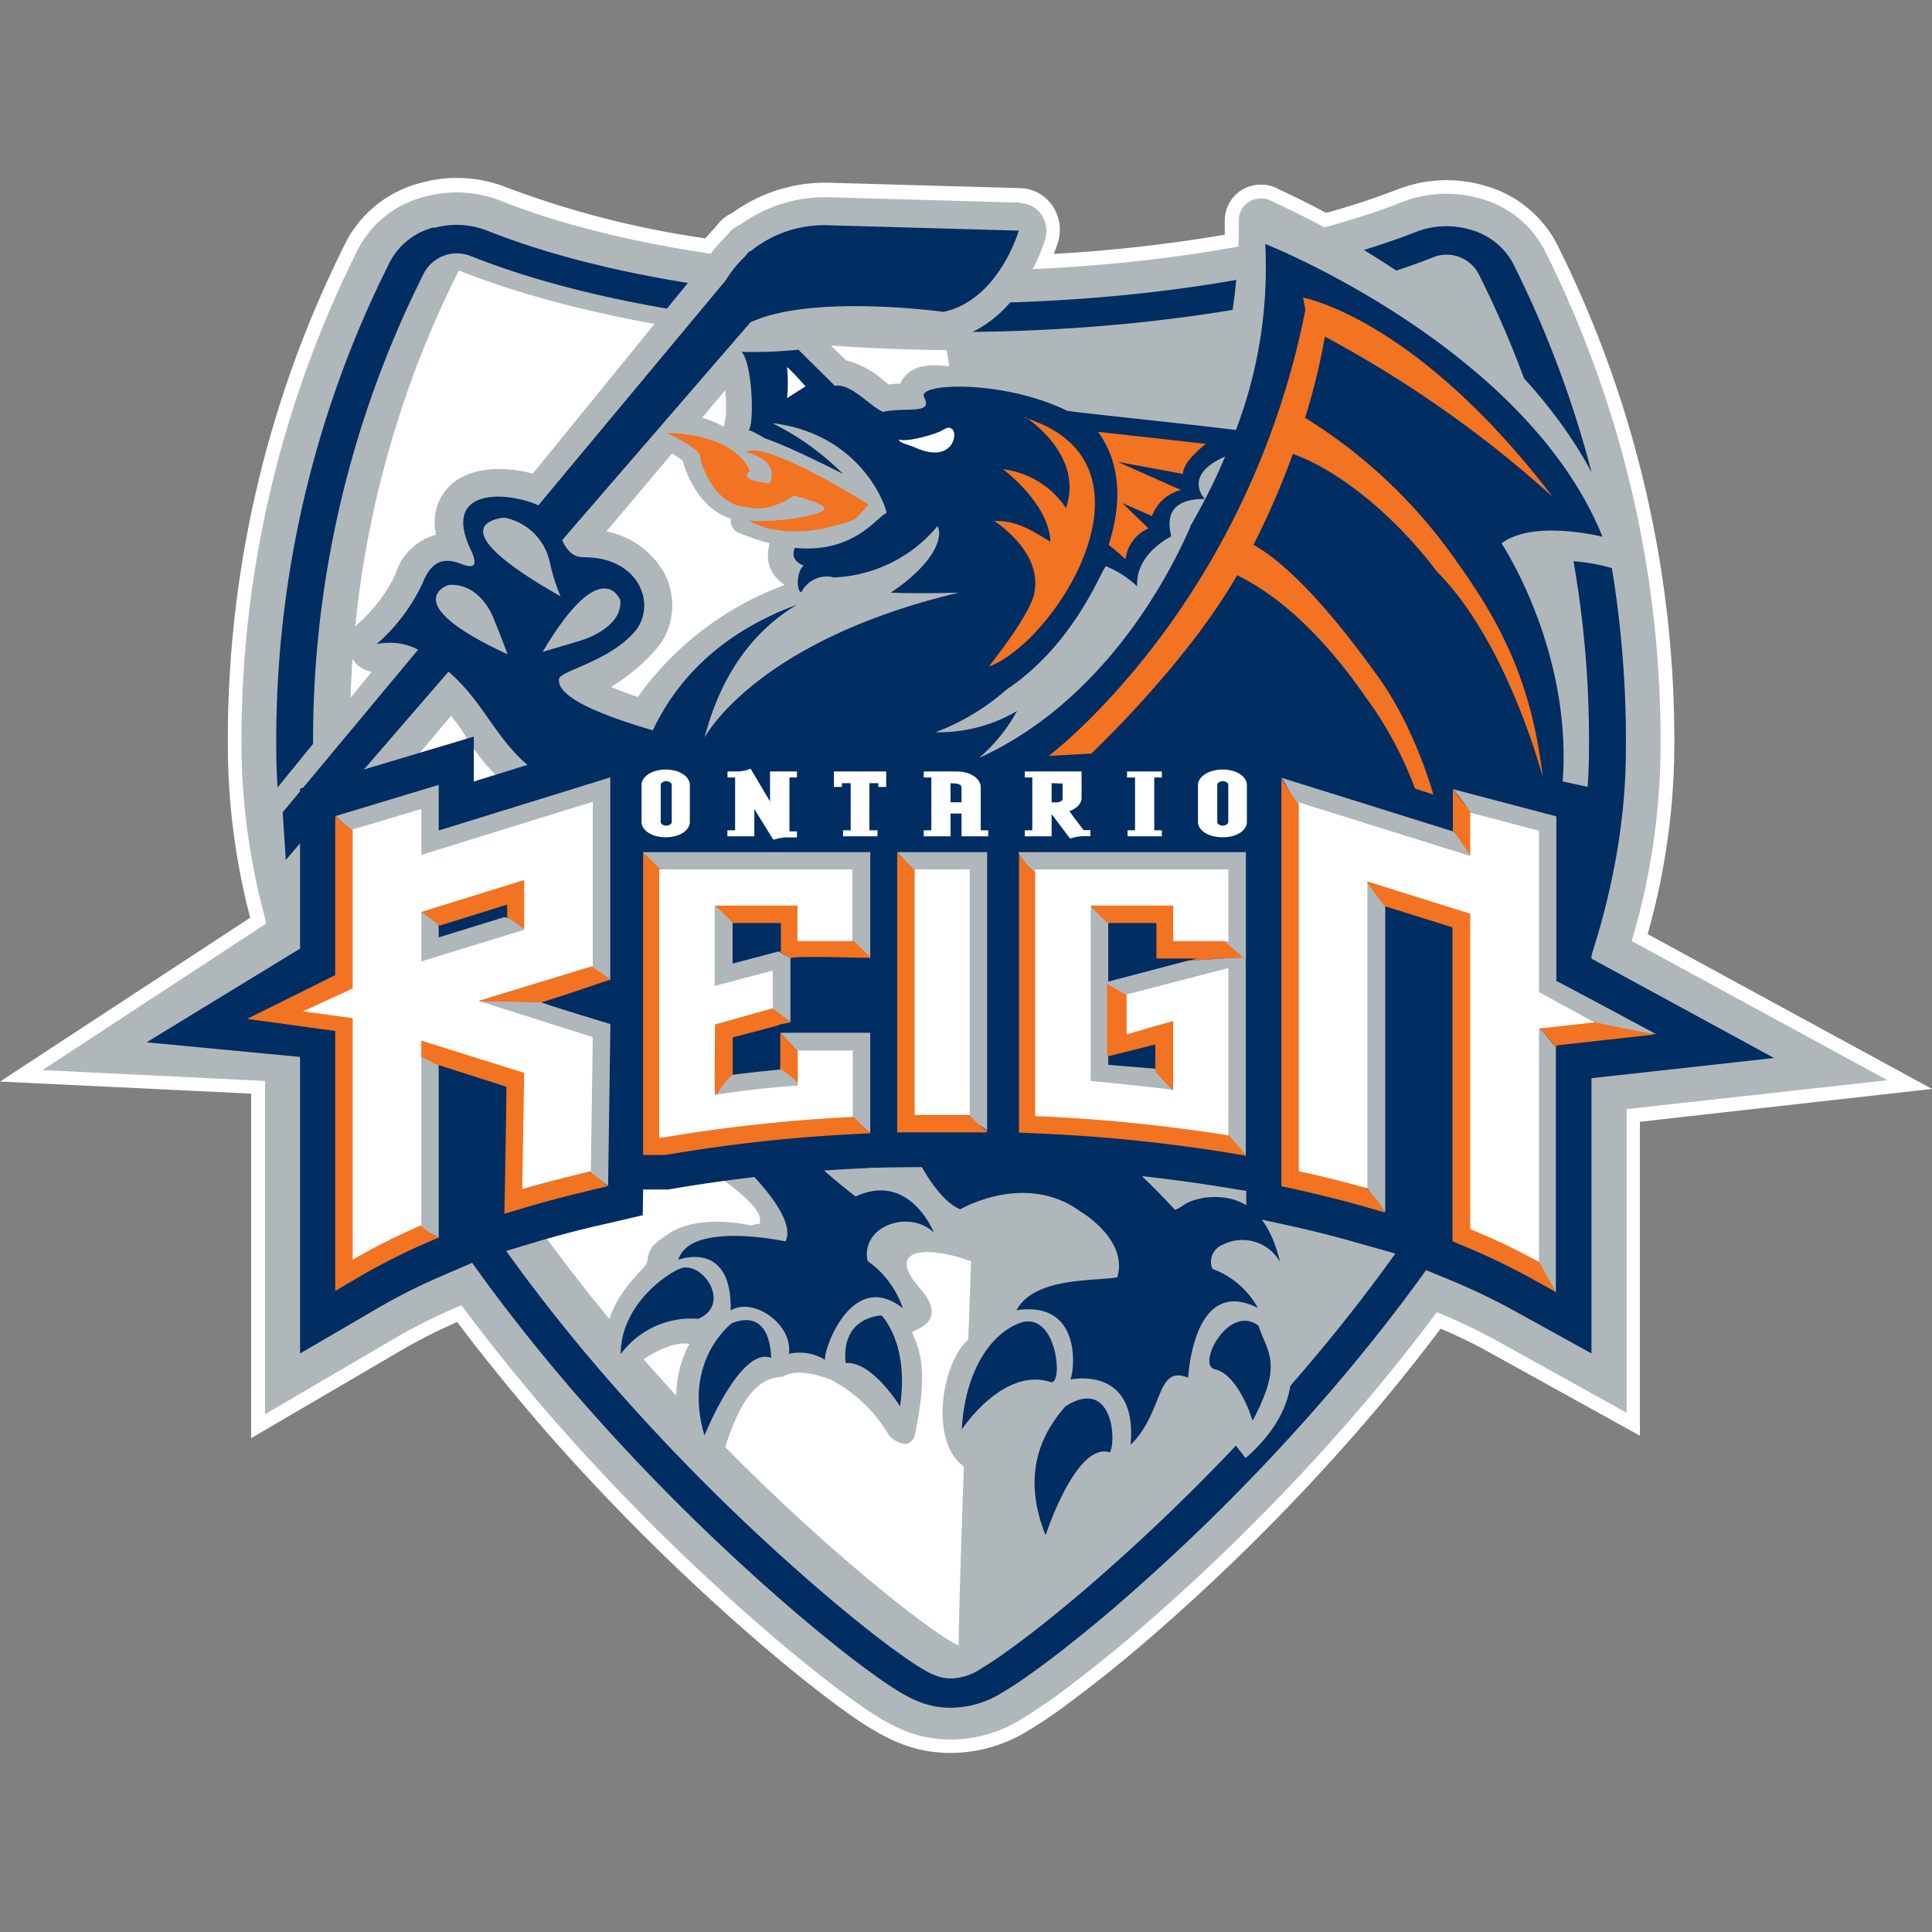
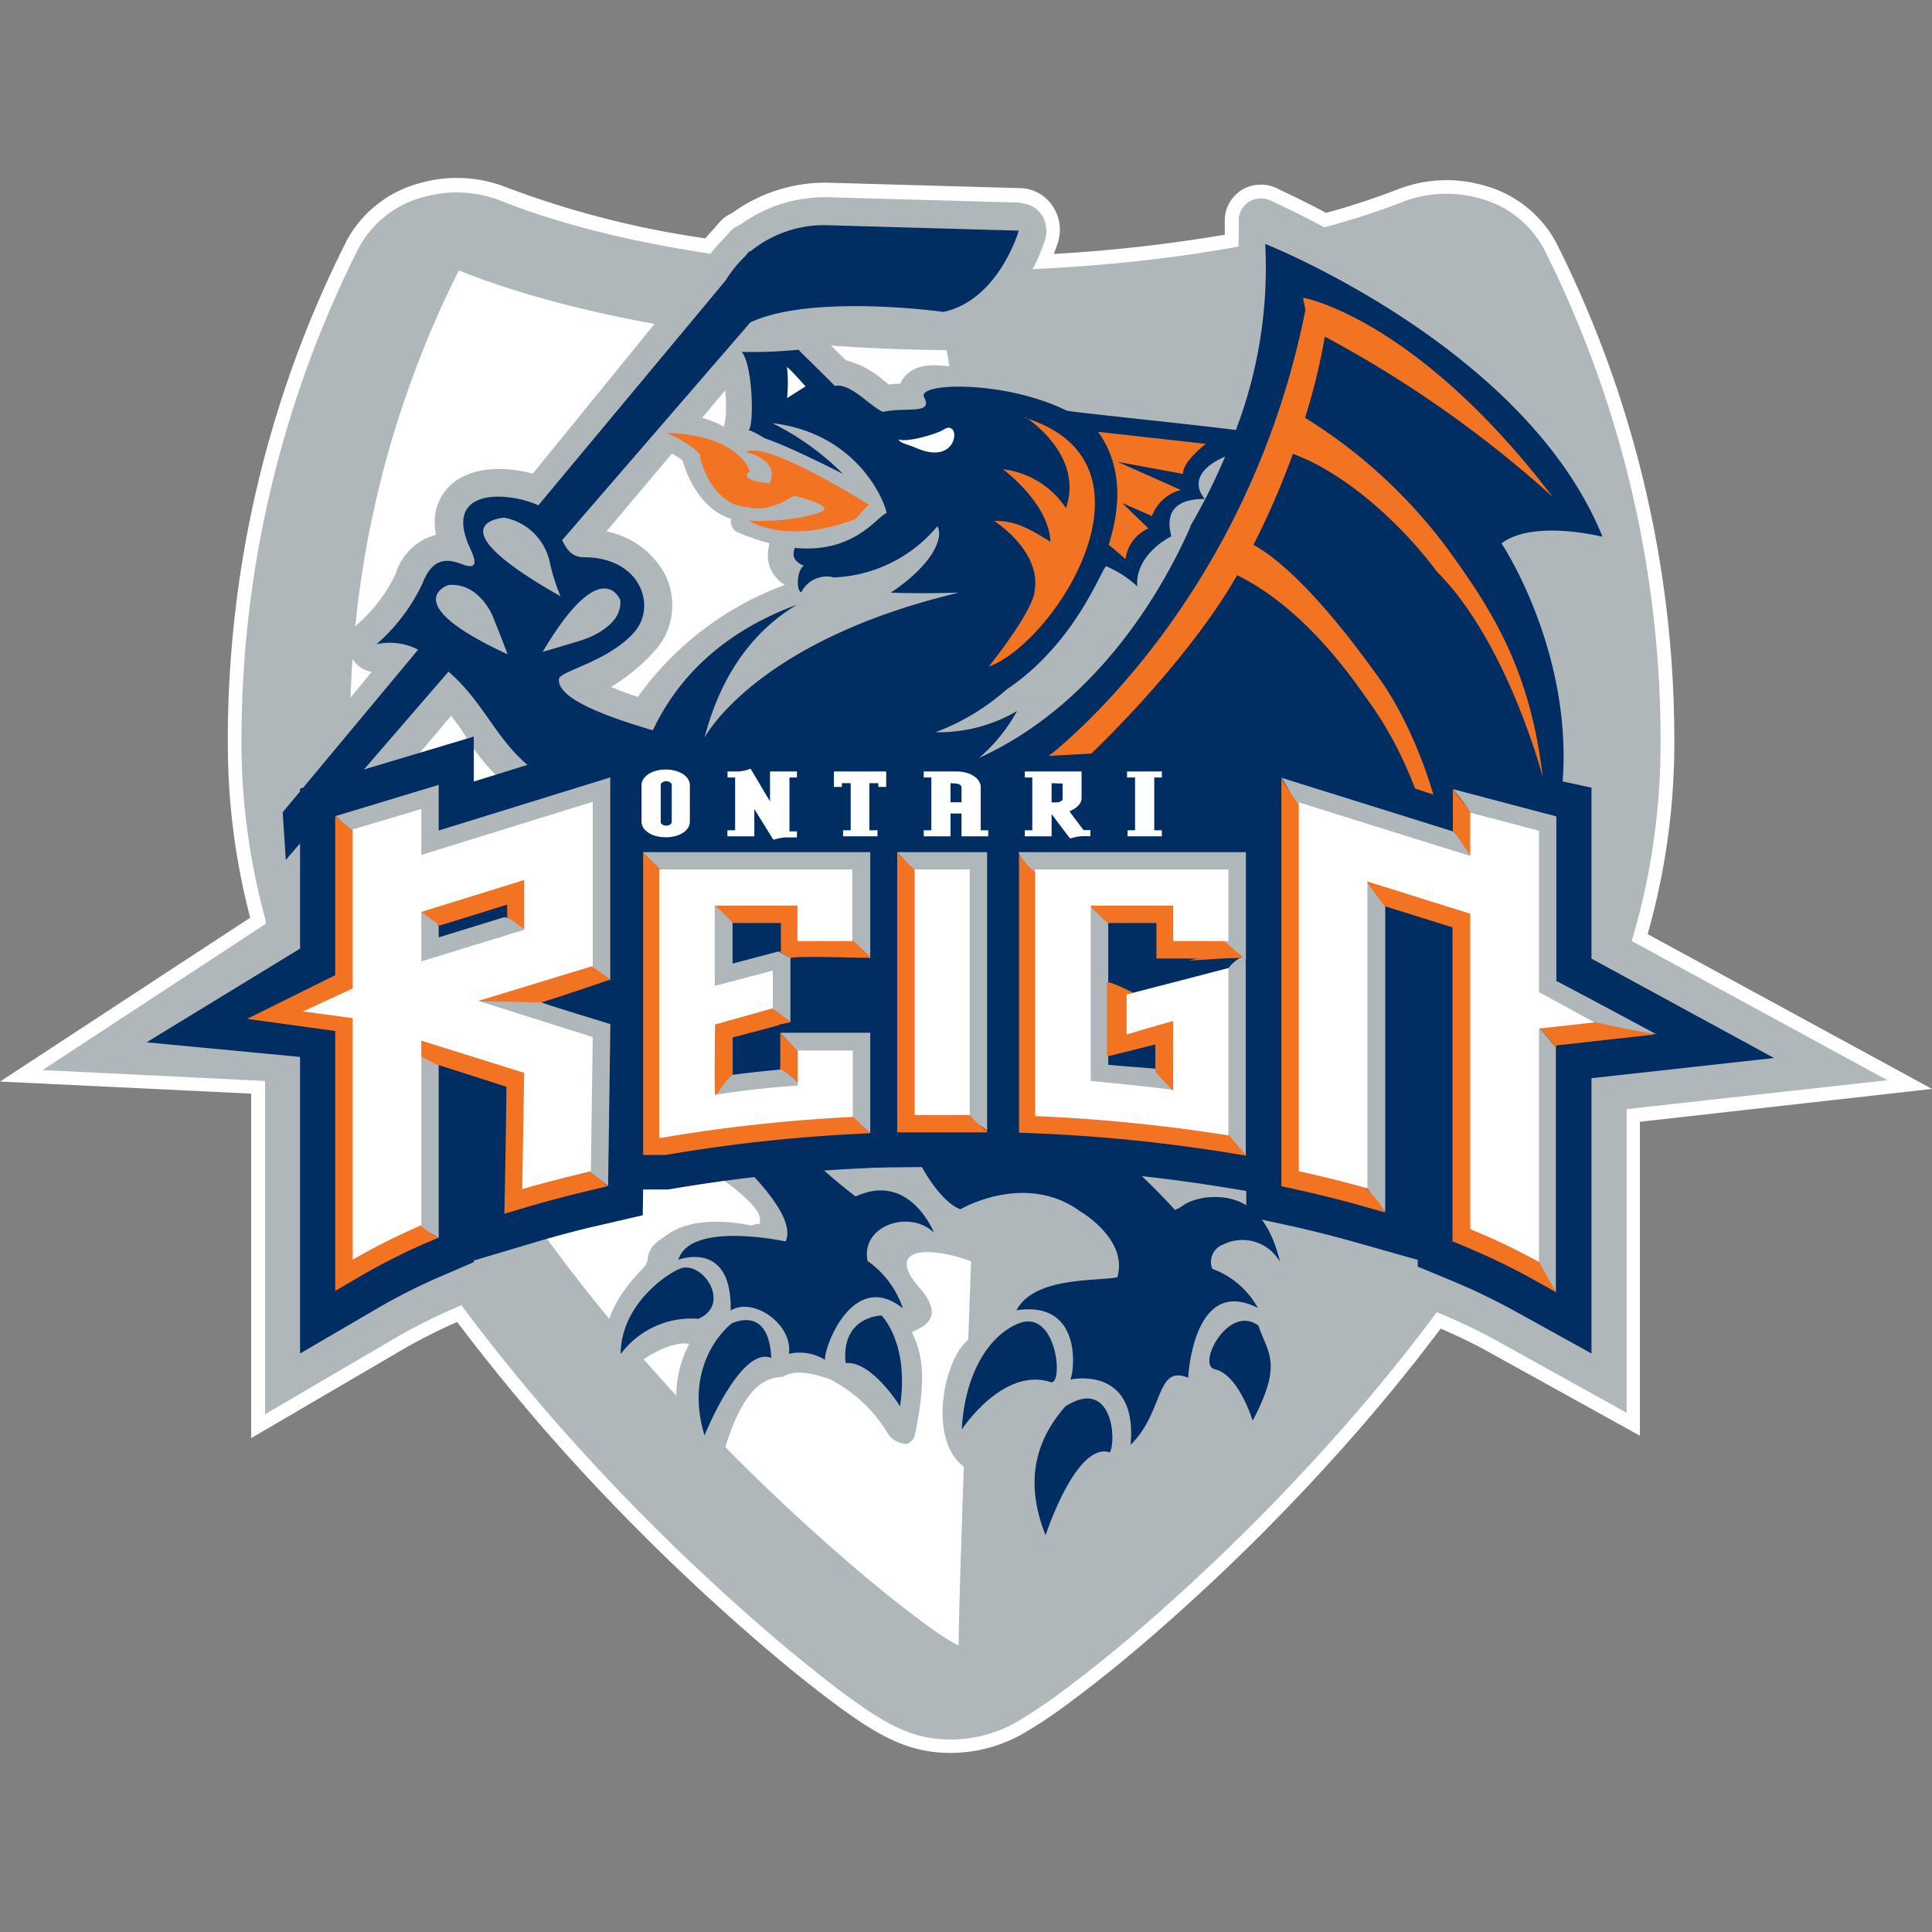
<svg xmlns="http://www.w3.org/2000/svg" id="Ebene_1" data-name="Ebene 1" width="160" height="160" viewBox="0 0 160 160">
  <rect x="0" y="0" width="160" height="160" fill="#808080" stroke="none" />
  <defs>
    <style>.cls-1{fill:none;}.cls-2{fill:#fff;}.cls-3{fill:#b0b7bb;}.cls-4{fill:#002d62;}.cls-5{fill:#f27321;}</style>
  </defs>
  <path class="cls-1" d="M0,14.81H160V145.19H0Z" />
  <path class="cls-1" d="M0,14.81H160V145.19H0Z" />
  <path class="cls-2" d="M136.45,77.36A57.93,57.93,0,0,0,138.66,62a91.77,91.77,0,0,0-9.79-41.92,9.66,9.66,0,0,0-6-4.73,11.2,11.2,0,0,0-7.14.34,60.3,60.3,0,0,1-5.91,1.94c-1.35-.72-2.56-1.32-3.57-1.79l-.33-.16a3.08,3.08,0,0,0-3,0,3,3,0,0,0-1.49,2.52l0,1.24a128.08,128.08,0,0,1-14.16,1.59c.22-.57.34-.94.36-1a3.52,3.52,0,0,0-.48-3,3.32,3.32,0,0,0-2.63-1.45l-15.64-.44a13.13,13.13,0,0,0-8.26,2.51,3.21,3.21,0,0,0-1.13.86l-.32.39a9.8,9.8,0,0,0-.75.84,77.71,77.71,0,0,1-16.47-4.22,11.18,11.18,0,0,0-7.16-.36,9.7,9.7,0,0,0-6.05,4.71A91.68,91.68,0,0,0,18.87,62a56.64,56.64,0,0,0,1.85,14L0,89.57l20.8,1V119.1l12.6-7.37a46.27,46.27,0,0,1,4.46-2.25c2.26,3,4.71,6,7.3,9a178.79,178.79,0,0,0,18,17.81c3,2.57,5.2,4.24,6.51,5.2,3.28,2.38,5.7,3.68,9.07,3.68a12.18,12.18,0,0,0,6.52-1.92c.74-.44,1.59-1,2.6-1.72,1.35-1,3.59-2.66,6.61-5.23a172.89,172.89,0,0,0,18-17.83c2.41-2.76,4.7-5.6,6.84-8.44,1.45.63,2.84,1.29,4.09,2l12.41,6.87v-26L160,90.18,136.45,77.36" />
  <path class="cls-3" d="M135.13,77.93A57,57,0,0,0,137.52,62a90.62,90.62,0,0,0-9.67-41.41,8.5,8.5,0,0,0-5.31-4.16,10.12,10.12,0,0,0-6.41.3c-8.88,3.49-21.92,5.56-35.76,5.7H78.91c-14.53,0-28.17-2.11-37.4-5.79a10.08,10.08,0,0,0-6.42-.33,8.58,8.58,0,0,0-5.34,4.14A90.55,90.55,0,0,0,20,62,55.59,55.59,0,0,0,22,76.22v.29L3.52,88.62l18.43.9v27.6l10.87-6.36a46.79,46.79,0,0,1,4.91-2.46l.48-.21c2.61,3.51,5.27,6.76,7.82,9.68a178.57,178.57,0,0,0,17.9,17.69c3,2.55,5.15,4.21,6.44,5.14,3.16,2.3,5.32,3.46,8.39,3.46a11,11,0,0,0,5.94-1.76c.71-.41,1.53-1,2.51-1.65,1.33-1,3.54-2.63,6.54-5.18a173.55,173.55,0,0,0,17.9-17.71c2.4-2.75,4.89-5.8,7.34-9.09h0a48.83,48.83,0,0,1,5,2.38L134.71,117V91.85l21.6-2.39Z" />
-   <path class="cls-4" d="M35.93,18.83a5.71,5.71,0,0,0-3.59,2.76A88,88,0,0,0,22.88,62c0,20.78,13.8,40.9,25.38,54.12a175.09,175.09,0,0,0,17.62,17.41c2.91,2.49,5,4.09,6.27,5,2.75,2,4.36,2.9,6.61,2.9a8.19,8.19,0,0,0,4.39-1.35c.63-.37,1.39-.87,2.3-1.53,1.28-.91,3.41-2.52,6.35-5a169.27,169.27,0,0,0,17.61-17.43c11.52-13.19,25.24-33.28,25.24-54.1a88.15,88.15,0,0,0-9.39-40.29A5.73,5.73,0,0,0,121.69,19a6.93,6.93,0,0,0-4.43.21c-9.22,3.61-22.66,5.77-36.87,5.9H78.92c-14.91,0-29-2.19-38.55-6a7,7,0,0,0-4.44-.23" />
  <path class="cls-3" d="M35.16,22.52A86,86,0,0,0,25.93,62c0,20.15,13.51,39.79,24.84,52.72a172.19,172.19,0,0,0,17.34,17.15c2.84,2.42,4.88,4,6.1,4.87,2.67,1.94,3.53,2.26,4.55,2.26a4.62,4.62,0,0,0,2.56-.86c.57-.34,1.25-.79,2.08-1.39,1.23-.87,3.29-2.43,6.17-4.87a168.2,168.2,0,0,0,17.33-17.16c11.27-12.91,24.69-32.53,24.69-52.72a86,86,0,0,0-9.16-39.36,3,3,0,0,0-3.82-1.3c-9.61,3.77-23.53,6-38.18,6.15H79c-15.4,0-30-2.29-40-6.28a3.09,3.09,0,0,0-3.83,1.3" />
  <path class="cls-2" d="M82.09,53.33C80.45,45,79.76,37.08,78.4,29,62.28,28.84,47.86,26.32,38,22.4A84.39,84.39,0,0,0,29,61.16c0,37,47.18,74.1,50.4,75.1-.13-3.91,3-82.49,2.73-82.93" />
  <path class="cls-3" d="M128.33,46.66c-1.62-.36,5.13-.56,7.17,1.47,1.15,1.15-1.38-3.49-1.59-4.11-5.75-17.61-27.71-26.89-28.56-27.35a1.88,1.88,0,0,0-1.84,0,1.78,1.78,0,0,0-.92,1.55,46.16,46.16,0,0,1-2.73,16.21l-4.53-.33c-2.42-.17-5.92-.4-7.2-.59,0,0-.09-.07-.15-.1a37.3,37.3,0,0,0-7.17-2.63c-3.73-.92-5-.53-5.84.35a2.07,2.07,0,0,0-.42.65c-.3,0-.61,0-.93.07l-.43-.33a7.5,7.5,0,0,0-3.12-1.68L69.2,29l-1.43-1.43.35.54A2.4,2.4,0,0,0,65.87,27a2.1,2.1,0,0,0-1.82,1.45,2.14,2.14,0,0,1,1.77-1.59,38,38,0,0,1-4.16.17,2.17,2.17,0,0,0-2.17,1.18,2.1,2.1,0,0,0,.22,2.22,12.23,12.23,0,0,1,.41,3.41,4.9,4.9,0,0,1-.07,1,2.51,2.51,0,0,0,0,1.32A2.42,2.42,0,0,0,62,37.81l-.61-.1a26.79,26.79,0,0,1,5.13,3.66c-.75.77-1.69,1.73-1.85,1.88l.06-.06a2.53,2.53,0,0,0-.59.82v0l-.06.13A4,4,0,0,0,63.59,46a2.88,2.88,0,0,0,.18,1A3,3,0,0,0,65,48.44a26,26,0,0,0-12.18,9.28c-.8-.27-1.58-.56-2.21-.84a15.34,15.34,0,0,0,3.81-3.21,5.5,5.5,0,0,0,1.25-3.53,5.85,5.85,0,0,0-.58-2.54,7.06,7.06,0,0,0-6.4-3.72,9,9,0,0,1-.35-.83c-.17-.43-.36-.93-.61-1.43-1.21-2.34-6.4-3.58-9.26-2.21A4.15,4.15,0,0,0,36,43.29a5.71,5.71,0,0,0,.1,1,4.77,4.77,0,0,0-3.33,3.22,12.83,12.83,0,0,1-3.13,4.16,2.27,2.27,0,0,0-.79,1.72,2.19,2.19,0,0,0,.28,1.07,2.33,2.33,0,0,0,2.64,1.14,2.73,2.73,0,0,1,2.38.68,1.7,1.7,0,0,0,.33.27,15.5,15.5,0,0,1,4.06,4.4,17.49,17.49,0,0,0,7.09,6.56,2.31,2.31,0,0,0,1.55.18l2-.44A21.29,21.29,0,0,0,49,69.49a20.64,20.64,0,0,0,.44,4.17,10.8,10.8,0,0,0-1.23,4.44,4.32,4.32,0,0,0,.25,1.47,10.08,10.08,0,0,1-2.55.65,2.29,2.29,0,0,0-1.81,1.49,2.34,2.34,0,0,0-.12.74A2.22,2.22,0,0,0,44.61,84q.3.31.63.63a2.27,2.27,0,0,0-.09.62,2,2,0,0,0,.5,1.36c.66.78,2.9,3.17,5.46,3.58a7,7,0,0,0,2.55,4.16,2.31,2.31,0,0,0,2.41.24c.3-.15-1.61-.1-1.41-.34,4.57,2.86,7.92,5.16,8.27,6.56,0,0,0,.58,0,.58-.22-.14-.58.14-.85.08-1-.22-4.6-.81-6.8.77-1,.68-1.54,1-1.66,2.15,0,.07-.1.21-.1.28,0,.34-4.67,3.92-3,8.37.16.44.34,0,.7.29a.79.79,0,0,0,1,.07c1.12-1,3.31-2.35,4.87-2.11a9.28,9.28,0,0,0,.58,9.67c.35.49.67,1.49,1.25,1.54s.4.23.5-.23c1.85-8,4.25-8.16,5.41-8.25,1.36-.86,3.66.17,3.86.18a12,12,0,0,1,4.87,4.57,2,2,0,0,0,1.48.82,1.05,1.05,0,0,0,.75-.86c1-4.87.55-6.61-.25-8.37.08-.29,3.18-.79.6-3.72-3-3.45,1-3.52,4.76-2,.54.22-1.33.22.6.78C80.9,106.79,87,105,87,106.66l-.52,0c-1.45.14-3.88.35-5.34,2.93a2.27,2.27,0,0,0-.28,1c-2.63.67-4.63,9.72-.16,11.34.84.31,0-.27.64-.93,0,0,2.41-2.61,4.32-2.08a14.29,14.29,0,0,0-.58,3.47c3.77-1.75,6.54-.36,9.36.28,2.86-5.8,7.71-13.74,10.44-11.06-1-3.11,2.39-2.86,2.39.46,0,.38-.45-10.27-5.79-6.35-.48.36.81-.89.9-1.48,0-.11,0-.22,0-.33a2.3,2.3,0,0,0-.45-1.35c-1.32-1.73-3.12-3.62-5-4.24-1.72-2.87-4.06-5.92-6.42-6.39h0a2,2,0,0,0-.35-.06l.34.06A8.19,8.19,0,0,1,89,91.42a6.71,6.71,0,0,0,1.67-1.69,2.25,2.25,0,0,0,.4-1.27.22.22,0,0,0,0-.08,23.39,23.39,0,0,0,10.57-12.93c5.46,8.29,7.41,23,8.37,29.79a1.76,1.76,0,0,0,1.44,1.48,1.9,1.9,0,0,0,1.94-.85c12.32-19.64,13.23-31.68,12-37a4.23,4.23,0,0,1,2.13,1.86,1.84,1.84,0,0,0,1.86.88,1.87,1.87,0,0,0,1.54-1.37c1.81-7.28-2.59-23.6-2.59-23.6M59.73,30.48a1.3,1.3,0,0,0,.15.18.62.62,0,0,1-.15-.18M84.21,92.13l.43.11a2.26,2.26,0,0,1-.43-.11m7-50.3a.25.25,0,0,0,0-.09.13.13,0,0,1,0,.06Z" />
  <path class="cls-4" d="M132.7,44.42c-6.37-15.7-27.92-24.22-27.92-24.22a37.63,37.63,0,0,1-2.43,15.41c-4.72-.59-13.26-1.44-14-1.6-5.23-2.57-12.59-2.33-11.8-1.08.73,1.43-1.55.76-3.42,1.18-1.07-.44-2.68-2.42-4-2.15,0-.05-2.94-2.9-3-3a37.45,37.45,0,0,1-4.72.18c.92.93,1.07,6.14.58,6.49.65,0,7.74,4.62,7.14,6.09,0,.07-2.86,2.94-3,3-.23.55-1,1.52.44,2.13-.64.44-.61,2.19-.2,2.19a2.34,2.34,0,0,1,2.69-1.22,11.75,11.75,0,0,0,8.57-4.24c.49.78-.12,3-3.86,5.5,2.55.1,5.64,0,5.64,0-16.89,4-21.06,12-21.06,12,1.59-6.16,4.88-9.36,7.66-11C57,53.37,52,60.51,52,70.43a22.07,22.07,0,0,0,.22,3.07,1.29,1.29,0,0,1-.16.17c-.47.87-2,3.81-1.35,5.25,0,0,2.17,2.53-4.38,3.53,0,0,2.2,2.32,3.18,1.81,0,0-.29,1.33-2.06.88,0,0,3.75,4.41,5.78,2.3,0,0-.36,3.41,1.87,5.11a57,57,0,0,1,.77-9.7,24.29,24.29,0,0,0,4.54,5,1.87,1.87,0,0,1-1.25.6s-3.59,2.13-3.36,3.12c0,0,10.77,8,9.26,11.24,0,0-7.91-1.72-8.88,1.52,0,0,4.45-1.72,4.33,4.2,1.88-1.16,5.18,1.16,4.82,3.59a4,4,0,0,1,3,.5c-.15-.87,2.27-7.6,6.44-4.27a7.84,7.84,0,0,0-2.92-3.92c-.6-2.94,3.51-4.3,5.5-2.34,0,0-2-5.09-6.49-3,0,0-6.51-4.9-6.22-6.94a98.73,98.73,0,0,0,10.6,2c.53,1.79,2.44,5.28,4.29,6,0,0,5.36-3.16,9.93.17,0,0,4,2.31,3.07,5.46-1.77.34-6.86-.06-8.35,2.73,5.61-.85,4.76,5.31,4.45,5.74,0,0,5.61-1.26,5,5.41,2.8-2.76,2.07-6.68,4.77-5.56,0,0,.39-8.53,5.77-5.78a7.07,7.07,0,0,0-3.77-3.24,1.52,1.52,0,0,1,.87-2,3.57,3.57,0,0,1,4.74,1.44c-1.16-4.86-3.79-5.63-6.29-5.33-1.76.34-1.66.76-2.42,1,0,0-5.23-5.79-7.34-6a11,11,0,0,1-3.47-1.61c7.51-2.64,11.9-8,13.25-13.78,10.19,6.59,16.87,24.75,16.87,24.75,12.83-22.65,6.73-37.68,6.73-37.68,3.39-1.53,5.6,2.28,5.6,2.28C131.49,55.7,124.35,45,124.35,45c2.62-2,8.35-.55,8.35-.55m-34.11-.84c-1.89,4.33-7.26,14.49-17.51,19.16a14,14,0,0,0,3.15-3.89,12.8,12.8,0,0,1-6.76,1.76,18.77,18.77,0,0,0,5.88-3.53c5.88-3.93,8-10.36,8.27-10.21a8.63,8.63,0,0,1,2.56,1.66C94,45.85,97,44.42,97,44.42c-.15-.71-.81-3.11,2.78-3.1,0,0-1.92-1.94,1.68-3.51a49.29,49.29,0,0,1-2.89,5.77" />
  <path class="cls-3" d="M80.19,25l.21,0h-.08l-.13,0" />
  <path class="cls-3" d="M84.47,16.78l-15.63-.44a12,12,0,0,0-7.57,2.29,2.13,2.13,0,0,0-.9.66L60,19.7a12.91,12.91,0,0,0-1.8,2.24l.19-.26L21.9,66.55a2.39,2.39,0,0,0-.53,1.67l1.4,4c.06.93,2.19,6.14,3,6.44s.36-6,.95-6.76L61,31.21c1.31-1.56-.25-2.32-.14-2.45.57-.23,3.6-.6,4.34-.74,4.17-.78,10.35-.21,12.72.12a2.31,2.31,0,0,0,.74,0c5.81-1.27,7.82-8.07,7.91-8.36a2.44,2.44,0,0,0-.32-2,2.18,2.18,0,0,0-1.73-.95" />
  <path class="cls-4" d="M84.38,109.59c-2.51,1-4.48,4.19-4.73,8.79,0,0,3.46-5.27,7.43-3.9,1,0,.39-6.09-2.7-4.89" />
  <path class="cls-4" d="M88.23,116.47c-1.93,2.19-3.68,5.58-1.64,10.67,0,0,2.54-7.79,5.32-6.86.58-1,.19-6.29-3.68-3.81" />
  <path class="cls-4" d="M56.52,105c-.81.17-5.1,2.79-5.12,7.15a7.26,7.26,0,0,1,6.42-2.93c2.71-1.15.54-4.6-1.3-4.22" />
  <path class="cls-4" d="M60.58,109.61s-4.09,3.08-2.24,9.27c0,0,3-7.46,5.53-6.42-.19-4.47-3.29-2.85-3.29-2.85" />
  <path class="cls-4" d="M73,108.94s2.32,2.24,1.54,7.53c0,0-2.32-3.78-4.51-3.59-.4-3.91,3-3.94,3-3.94" />
  <path class="cls-3" d="M91.51,91.43h0l-.35-.05a2.23,2.23,0,0,1,.36.05" />
  <path class="cls-5" d="M103.81,45.12a67.06,67.06,0,0,0,3.26-7.53C111,39,115.64,42.86,119,47.34c5.85,5.86,8.76,17,8.76,17-1-8.66-4.06-13.59-7.56-18.45a42.54,42.54,0,0,0-12.12-11.29,52.42,52.42,0,0,0,1.64-6.72,94.94,94.94,0,0,1,18.87,13.27c-11.35-14.87-20.68-16.5-20.68-16.5l.2,1C103.22,50.31,86.85,62.6,86.85,62.6l3.53-.19c4.71-4.56,9.45-10.15,12.07-14.77,4.24,2.06,7.87,6.08,10.67,10.12,11.74,15.93,4.32,39.47,4.32,39.47,7.66-23.42-1-37.94-3.11-40.9-5.4-7.62-8.82-10.28-10.52-11.21" />
  <path class="cls-2" d="M78.78,35.49c.65.28.16,3-3,1.57-.5-.23-1.35-.38-1.34-.67.62.28,3.08-.44,3.61-.76s.6-.2.73-.14" />
  <path class="cls-2" d="M66.71,32S65,30.06,65.18,30.47a12.09,12.09,0,0,1,0,2.5Z" />
  <path class="cls-5" d="M84.92,34.55s4.88,3.06,3.36,7.53a7.3,7.3,0,0,0-5.22-3.22s3.82,2.82,3.93,6c-1.48-.88-2.77-1.78-4.65-1.71,0,0,4,2.51,3.32,5.9,0,.39-.59,2.11-3.78,6.16,5.52-2,15-16.89,3-20.61" />
  <path class="cls-5" d="M92.94,41.66l2.46,1.08a3.46,3.46,0,0,1,2.4-2.16l-5.23-2.33,5.41,1c-.08-1,1.89-2.49,1.89-2.49l-8.94-1c2.73,3.74,1.21,8.22.89,9.37.54.4,1.39,1.18,1.39,1.18a3.23,3.23,0,0,1,1.9-2.55Z" />
  <path class="cls-4" d="M84.44,77.25v0M80.14,83h0Z" />
  <path class="cls-4" d="M84.76,70.64s0,0,0,0h0Z" />
  <path class="cls-4" d="M58.38,76.23h51.94V91.82H58.38Z" />
  <path class="cls-4" d="M50.31,67.7V98.51h5l.38-.06a129.67,129.67,0,0,1,15.2-1.67L75,96.57V82.67h-6.6V82.2H75V67.7Z" />
  <path class="cls-4" d="M71.39,67.7v29l7.49-.07,5.76,0,0-4.31V67.7Z" />
  <path class="cls-4" d="M81.41,67.7V96.55l4.17.17A132.51,132.51,0,0,1,101,98.27l5.06.82V67.7Z" />
  <path class="cls-4" d="M103.21,100.73l3.47.75c1.87.41,3.7.87,5.43,1.36l5.3,1.5v.56l2.76,1.14a53.5,53.5,0,0,1,5.25,2.52l6.38,3.53V89.29l15.12-1.67L131.8,79.39V65.23l-12.27-2.66a22,22,0,0,0-.64,3.29c-4-1.26-15.68-5.54-15.68-5.54v40.41Z" />
  <path class="cls-4" d="M39.24,64.72V61L24.85,65.31V78.56L12.14,86.32l12.71,1.21v24.56l6.49-3.79a48.82,48.82,0,0,1,5.22-2.62l2.68-1.16v-.13l5.2-1.55c1.73-.51,3.56-1,5.43-1.42l3.36-.78.26-18.1-.05,0V60.32l-14.2,4.4" />
  <path class="cls-3" d="M53.22,70.57l2.17,2.31c.2.27,1.39.21,1.67.4,4.46,2.59,6.6-.55,11.06,1.65a4.78,4.78,0,0,1,1.63,1.8c.6.94-.92-.2-.26.63a24.11,24.11,0,0,1,2.58,2V70.57Z" />
  <path class="cls-3" d="M64.62,85.53a27.75,27.75,0,0,1,2,2.3C70.09,90,68,88,69.43,91.45l2.64,2.4V85.53Z" />
  <path class="cls-3" d="M63.59,80.4a2.55,2.55,0,0,0-.74.53,1,1,0,0,0-.08.54l.28-.14c.21-.32.37-.64.54-.93" />
  <path class="cls-3" d="M59.2,91.33c2.23-.4,7.5,1.39,6.89-1.81-.2-.6-.83-.9-1.47-1.23v.29c-1,.09-2.44.23-4,.44v-.29a2.66,2.66,0,0,0-1.43,2.6" />
  <path class="cls-5" d="M64.62,85.53v3A7.07,7.07,0,0,1,67,90.86c.61,3.2-6.85,1.44-9.09,1.85.48-.27,1.86-3.12,2.77-3.69,0-.81,0-2.09,0-3.1l3.76-1c0-.11,1-.19,1.06-.3-.64-.37-1-1.4-1.32-2.27-.13-.37-1.35-.5-1.38-.83a2.88,2.88,0,0,1-1.14.46,3.52,3.52,0,0,1-2.43.4c-.82-.4-1.63-1-1.63-1.6-.41-1.6-2.52-3.75-1.71-5.35C56.94,73,58.2,74,60.67,76.44c1.15,0,2.8,0,4,0v2.35l-.16,0c.24.13.76.42,1,.54.69-.18,5.73,0,6.6,0-.66-.83-3.17-2.82-3.78-3.76-.41-.8.44-.25-.17-.65-4.46-2.2-8.13.42-12.6-2.18a27.92,27.92,0,0,1-2.3-2.18V95.65H55l.13,0A131.37,131.37,0,0,1,70.7,93.92l1.37-.07c-3.38-3.06-4.45-5.36-7.45-8.32" />
  <path class="cls-3" d="M65.2,79.18l-.74-.38-3.79,1V76.44c.17,0-2.85-2.7-2.67-2.7-1.77-1.21-.37,0-1.44,2.39-.82,1.6.6,3,1,4.6,0,.6.81,1.2,1.63,1.6a3.05,3.05,0,0,0,1.53,0,.14.14,0,0,0,.07.15,15,15,0,0,1,2.14.46c.31-.08,2.53,1.68,2.53,1.68V79.34h.07l-.34-.16" />
  <path class="cls-2" d="M70.62,87H66.07V89.9s-3.49.22-6.85.77c-.08-.42,0-5.83,0-5.83L64,83.5V80.38l-4.81,1.27V75h6.85v2.94h4.55V72h-16V94.22h.24A132.19,132.19,0,0,1,70.62,92.5Z" />
  <path class="cls-3" d="M76.84,90.53c.24,2.56,3.25,1.51,4.91,3.12V70.57H74.3l2.08,2.25c.23.27.48,0,.73.26,4.26,4-.67,12.25-.27,17.45" />
  <path class="cls-5" d="M78.67,87.53c-.4-5.2,2-10.85-2.29-14.85-.25-.24-1.85-1.84-2.08-2.11V93.78l4.57,0,2.87,0v-.1c-2.57-2-2.84-3.57-3.08-6.12" />
  <path class="cls-2" d="M80.31,92.31V72H75.75V92.34c1,0,2.07,0,3.12,0h1.44" />
  <path class="cls-3" d="M102.92,79.22a3.13,3.13,0,0,0-1.52,1.51c-1,4.4-2.24,9.4.2,13.39a5.51,5.51,0,0,0,1.57,1.59V79.63c-.08-.14-.16-.28-.25-.41" />
  <path class="cls-3" d="M91.75,72.62c-.89-1.21-1.44,1.56-2.32,2.31-3.66,3.2-2.24,10.6,0,15.2a1.69,1.69,0,0,0,1.21.8c2,.4,4.62,1.65,6.65,1,1-.2,1.61-.13,1.81-.53-.77-.25-1.41-2.4-2-2.76-1-.12-4.21-.35-5.32-.46,0-1.85,0-13.2,0-15.61" />
  <path class="cls-5" d="M98.45,79.55l4.3-.26h0c-1.2,0-2.41,0-3.62.08l-.71.19" />
  <path class="cls-5" d="M98.41,79.56h0" />
  <path class="cls-5" d="M91.68,81.38V87.5s3-.75,4-1v2.19c-.18,0,2.36,2.49,2.17,2.48.6.36-.16-.19.61.06-.21.4,1.28,1.45.26,1.65-2,.6-6.09-1.51-8.12-1.91a1.7,1.7,0,0,1-1.22-.8c-2.23-4.6-4.2-9.9-.55-13.1.88-.75,0-3.71.94-2.5,0-.1,2,2,2,1.87h4v2.94h3.54l-.1,0,.93,0c.9-.12,1.93,0,2.83-.12a12,12,0,0,1-1.52-2.69c-2-5.6-10.55-1.4-15.22-4a5.49,5.49,0,0,1-1.84-2h0V93.8l1.38.06a134.2,134.2,0,0,1,15.79,1.58l1.68.28L100.9,93c-.61-.38.91-4,.6-4.55-2.43-4-10.27-7.76-9.82-7" />
-   <path class="cls-3" d="M102.75,79.29l-4.24.26h-.1l-6.93,1.82L94.35,83c.34-1.31,1.79,1.21.74.2l1.54,1.19c1-.4,1.58.68,3.4-.07s2.47-4.93,2.72-5" />
  <path class="cls-5" d="M102.78,79.28a.84.84,0,0,1,.14-.06,1.82,1.82,0,0,0-.15-.23l-2.68.34,2.69,0" />
  <path class="cls-3" d="M103.17,79.14l-.25.08a4.23,4.23,0,0,1,.25.42Z" />
  <path class="cls-3" d="M84.34,70.57a5.58,5.58,0,0,0,1.84,2c4.67,2.6,13.19-1.6,15.22,4,.2.79-2.06-.84-1.43.17.08,0,3.12,2.72,3.21,2.7V70.57Z" />
  <path class="cls-2" d="M101.73,80.17,93.3,82.36v3.31c1.75-.52,3-.88,3.86-1.11v5.72c-.6-.16-6.83-.76-6.83-.76V75h6.83v2.94h4.57V72h-16V92.43a137.43,137.43,0,0,1,16,1.6Z" />
  <path class="cls-3" d="M122.5,71.13c-.78-.76-1.5-1.55-2.18-2.35v.07l-14.2-4.44c.46.59,2,3.72,2.53,4.26.61.79.86-.14,1.67.46,3.45,2.6,7.92,2.8,12.18,3,0-.4.2-.8,0-1" />
  <path class="cls-3" d="M125.34,84.33c-1.83,3.4-2.23,8-1.62,12.19a7.29,7.29,0,0,0,2,3.4c.82,1.2,0,2.8,1,4,.2.2-.53.58-.53.58.37.82,2.16,1.84,2.66,2.53V86.76c-1.34-1.7-2.93-3.66-3.55-2.43" />
  <path class="cls-3" d="M111.39,70.71c-1.21,3.6,0,8.22-.86,12-.61,2.4-2.44,4.4-2,6.79.4,1.41,1.62,2.8,1.82,4.6a4.77,4.77,0,0,0,.88,2.14c1,1.23,1.08.42,1.73,1.84l1.76,2.31s0-23.06,0-26.94a12.11,12.11,0,0,0-3.28-2.76" />
  <path class="cls-5" d="M136.19,85.22c-1.93-.38-3.91-.38-5.78-1.09-2.64-1.2-6.29-1.2-5.88-4.8.68-5.11.56-7.11-2.11-11.32l-2.1-2.65v3.42c.68.8,1.33,2.09,2.1,2.85.2.2.08.1.08.5-4.26-.2-8.73-.4-12.18-3-.81-.6-1.39-.26-2-1-.52-.54.46-.08,0-.66-.45-.15-2.2-3-2.2-3V98.24l1.15.25c1.93.43,3.81.89,5.6,1.4l1.82.52c-.65-1.42-2.68-3-3.7-4.22-.6-.79-.46-1.27-.66-2.06-.21-1.8-1.43-3.2-1.83-4.6-.41-2.4,1.42-4.4,2-6.8.81-3.8-.41-7.6.81-11.2,1.36,1-.16-1.18.86.17,0-.06,2.49,3.39,2.49,3.34l5.63,1.76v26l.91.38a57.23,57.23,0,0,1,5.54,2.65l2.12,1.18s-2.19-3.89-2.19-4a8.41,8.41,0,0,1-1.27-1.85,9.62,9.62,0,0,1-1.47-.72c-1-1.2,2.6.71,1.79-.49a7.23,7.23,0,0,1-2-3.4c-.61-4.2-.21-8.79,1.62-12.19.62-1.23,2.21.73,3.55,2.43v-.21l8.1-.9-.8-.43" />
  <path class="cls-3" d="M124.53,79.33c-.41,3.6.6,3,3.24,4.22a90.13,90.13,0,0,0,9.42,2.11c-1.87-1-7.45-4-8.3-4.42V67.61l-8.57-2.26a17.72,17.72,0,0,1,4.21,14" />
  <path class="cls-2" d="M132.05,84.67l-4.6-2.51V68.8l-5.69-1.5v3.59l-14.2-4.44V97c2,.42,3.86.9,5.68,1.41V73l8.52,2.67v26.12a54.72,54.72,0,0,1,5.69,2.72V85.18Z" />
  <path class="cls-3" d="M36.58,72.33A18.09,18.09,0,0,0,40.84,72a10.11,10.11,0,0,0-4.26.38" />
  <path class="cls-3" d="M36.33,68.78V65L27.8,67.58a19,19,0,0,0,7.05,4.35,5.73,5.73,0,0,0,1.73.4A10.11,10.11,0,0,1,40.84,72a12.05,12.05,0,0,1,5.57,0c1.83.6.81,3.4,1.42,4.8.61,1.2-2.67.22-1.86,1.22.37.37,1.39,1.17,1.73,1.52.14,0,2.84,1.66,2.84,1.66V64.38l-14.21,4.4" />
  <path class="cls-3" d="M46.84,77.55c-.05.12-.83.3-.87.4,0-.1-1.91-.64-1.87-.75-.2-.08,2.62-.2,2.47-.3-.58-.57-4.19-.83-4.82-.94l-5.42,1.67v-.91c-.08,0,0-3.18,0-3.18.2-.4-3.61-3.55-3.61-3.75-.41-.4,2,5.34,1.36,5.34a1.62,1.62,0,0,0-.31,0c-.17.77-.27,1.65-.5,2.42.23-.77.33-1.65.5-2.42-2.29,0-1.87,4.65-.9,5.42,1.62,1.6,4.46,1.8,7.1,1.2,2.43-.4,4.06-2,5.68-3.6a.76.76,0,0,0,.19-.21c-.46-.29,1.61-.12,1.05-.37" />
  <path class="cls-5" d="M33.72,75.11a1.62,1.62,0,0,1,.31,0c.61,0-2-.94-1.56-.54,0,.2,1.87,0,1.67.4.09,0,2.25,1.71,2.34,1.71s-.15,0-.15,0L42,74.92v1c-.06,0,2.08,1.45,2,1.47.63.11.29.87.87,1.45.15.1-.93-1.69-.73-1.61.56-1.6,1-3.9.28-4.27a10.73,10.73,0,0,0-3.54-1,18.09,18.09,0,0,1-4.26.38,6,6,0,0,0-2.14,1.2,3.18,3.18,0,0,0-.72,1.58" />
  <path class="cls-3" d="M44.83,83C42.71,83,34.41,81.43,32.2,82c-.2,0,6.3,2,6.5,2.16,2.23,1.4,4.67,1.4,7.1,1.8-.2,1.2.81,2,.81,2.8-.11,3.87-1,4.69,1.09,7.4l2.66,2.07.19-13.42S44.73,83.05,44.83,83" />
  <path class="cls-3" d="M32.94,99c.81,1.54-.34,1.66,1,2.15l2.39,1.37s0-11.11,0-14.87c-.58-1.49-1.37-1.68-2.4-3-2.9,4.14-.79,9.48-1,14.38" />
  <path class="cls-5" d="M44.7,93.76c0-.8.9-6.63,1.1-7.83-2.43-.4-4.87-.4-7.1-1.8-.2-.2-3.29-1.17-3.09-1.17,2.42-.09,7.1,0,9.22.06,2-.62,5-1.66,5.71-1.89-.35-.35-3.47-2.35-3.84-2.72-.81-1,1.74-.48,1.13-1.68-.61-1.4.41-4.2-1.42-4.8a12.05,12.05,0,0,0-5.57,0,10.73,10.73,0,0,1,3.54,1c.76.38.28,2.67-.28,4.27.56.24-1.75,4.13-4.18,4.53-2.64.6-5.48.4-7.1-1.2-1-.77-1.39-5.39.9-5.42a3.22,3.22,0,0,1,.72-1.58,6,6,0,0,1,2.14-1.2,5.73,5.73,0,0,1-1.73-.4c-2.49-1-2.84-.35-4.66-2.34l-2.43-2V80.76l-7.3,3.62,7.3,1v21.53l2.15-1.26a53.77,53.77,0,0,1,5.53-2.78l.89-.38c-1.33-.5-3.06-2.55-3-3.21-.19-.35-.59-.66-.4-.3.21-4.91-4.31-9.13-1.41-13.26-.23-.3,4.8,2.67,4.8,2.48L41.94,90c0,1.77-.17,10.52-.17,10.52l1.88-.56c1.78-.53,3.66-1,5.59-1.47l1.07-.24c-4.28-4.07-5.73-.59-5.61-4.46" />
  <path class="cls-2" d="M49.09,66.4l-14.2,4.4V67l-5.68,1.69V81.86l-4.13,1.9,4.13.56v20a53.69,53.69,0,0,1,5.68-2.85V86.18l8.52,2.67-.16,9.63c1.82-.55,3.72-1,5.68-1.49l.16-11.1-9.47-3L49.09,80ZM43.41,77l-8.52,2.62v-4.1l8.52-2.64Z" />
  <path class="cls-4" d="M35.8,54.64a5.1,5.1,0,0,0-4.62-1.29A15.22,15.22,0,0,0,35,48.29c1.06-2.75,2.81-1.67,3.58-1.46s.94-.16.4-1.32c-3-6.31,5.89-4.39,6.69-2.85s1,3.5,2.69,3.49c4.63,0,6,3.93,4.27,6.08-2.07,2.52-6.27,3.33-6.34,4-.31,2.83,12.44,5.27,13.66,6l-13.3,3c-5.84-2.7-5.86-7.26-10.8-10.6" />
  <path class="cls-3" d="M48.08,53.05s3.5-1,3.29-3.35c0,0-1.52-4-6.43,4.28,0,0,1.21-.34,3.14-.93" />
  <path class="cls-2" d="M53.13,65v3.08c0,.62.76,1.26,2,1.26s2-.64,2-1.26V65c0-.63-.77-1.27-2-1.27s-2,.64-2,1.27m1.59,3.08V65c0-.22.32-.31.45-.31s.46.09.46.31v3.08c0,.21-.32.3-.46.3s-.45-.09-.45-.3" />
  <path class="cls-2" d="M55.17,69.21c-1.15,0-1.87-.55-1.87-1.09V65c0-.54.72-1.1,1.87-1.1s1.88.56,1.88,1.1v3.08c0,.54-.72,1.09-1.88,1.09M55.8,65c0-.33-.41-.48-.63-.48s-.62.15-.62.48v3.08c0,.33.4.46.62.46s.63-.13.63-.46Z" />
  <path class="cls-2" d="M62,63.72a3,3,0,0,1-1.05.17h-.7v.5h.63v4.37h-.64v.5h2.23V67l1.56,2.52.14,0a3.17,3.17,0,0,1,1-.17H66v-.5h-.62V64.39H66v-.5H63.77v2.48l-1.61-2.71Z" />
  <path class="cls-2" d="M69.06,63.89v1.28h.66v-.31h.73v3.9h-.63v.5h2.85v-.5H72v-3.9h.74v.31h.65V63.89Z" />
  <path class="cls-2" d="M76.5,63.89v.5h.63v4.37H76.5v.5h2.22V67.37h.91v1.89h2.21v-.5h-.62V65.17c0-.63-.77-1.28-2-1.28Zm2.67,1c.14,0,.46.09.46.31v1.24h-.91V64.86Z" />
  <path class="cls-2" d="M84.87,63.89v.5h.62v4.37h-.62v.5h2.22V67.42l1.51,2,.12,0a3.19,3.19,0,0,1,1-.17h.58v-.5h-.56c-.08-.11-1-1.3-1.17-1.57.59-.23,1-.63,1-1.07V63.89Zm3.13,1v1.26c0,.21-.33.3-.46.3h-.45V64.86Z" />
  <path class="cls-2" d="M93.34,63.89v.5H94v4.37h-.62v.5h2.84v-.5h-.63V64.39h.63v-.5Z" />
-   <path class="cls-2" d="M99.21,65v3.08c0,.62.77,1.26,2.05,1.26s2-.64,2-1.26V65c0-.63-.77-1.27-2-1.27s-2.05.64-2.05,1.27m1.6,3.08V65c0-.22.31-.31.45-.31s.46.09.46.31v3.08c0,.21-.32.3-.46.3s-.45-.09-.45-.3" />
  <path class="cls-4" d="M68.77,18.66a9.7,9.7,0,0,0-6.63,2.16l-.1,0-.33.41a9.76,9.76,0,0,0-1.62,2L23.41,67.27l.26,3.94L62.14,26.7c5.1-2.39,16-.87,16-.87,4.59-1,6.23-6.73,6.23-6.73Z" />
  <path class="cls-3" d="M45.53,46.56a4.76,4.76,0,0,0-3.76-3.69s-6.18.39,4.65,6.51a16.35,16.35,0,0,1-.89-2.82" />
  <path class="cls-3" d="M40.79,51s-1.11-2.79-3.67-2.55c0,0-4.35,1.46,4.92,5.74,0,0-.54-1.46-1.25-3.19" />
  <path class="cls-3" d="M54.22,37.11s0,.06,0,0m9.87-2a21.86,21.86,0,0,1,5.72,4.14c-.56-.29-1.21-.62-2-1-5-2.43-5.92-2.44-6.64-2.09a8.69,8.69,0,0,0-5.08-1.89c-.64,0-.74,1-.92,1.59l-1,1.08a.38.38,0,0,1,0,.13c0-.08.11-.23.36-.11a11.23,11.23,0,0,1,2,1.18v0c.05.18,1,3.87,4,4.82,0,0,0,.08,0,.12a1,1,0,0,0,.55,1c8.62,3.64,11.32-1.23,12.33-1.58.12-.13-1.83-6.5-9.38-7.45" />
  <path class="cls-5" d="M71.94,41.79s-8.53-5.41-10.19-4.35c0,0,2.89.58,2,2.59,0,0-2.75-.22-1.65-1,0,0-.83-3-6.88-3.18,0,0,3.06,1.41,2.76,2.08,0,0,.93,4,4,4.07,0,0,1.39.59,3.77-.95,0,0,2.72.65,2.51,1.13s-3.77,1.12-6.25.94c0,0,3.08,2.07,8.8-.12Z" />
  <path class="cls-3" d="M106.7,112.23s1.57,4.07-3.55,8.53l-2.36-3.1s3.55-5.24,5.91-5.43" />
  <path class="cls-4" d="M100.59,113.39c2,.43,3.15,4.27,3.15,4.27,2.56-4.85,1.21-5.62.48-7.88-2.5-1.85-5.13,3.28-3.63,3.61" />
</svg>